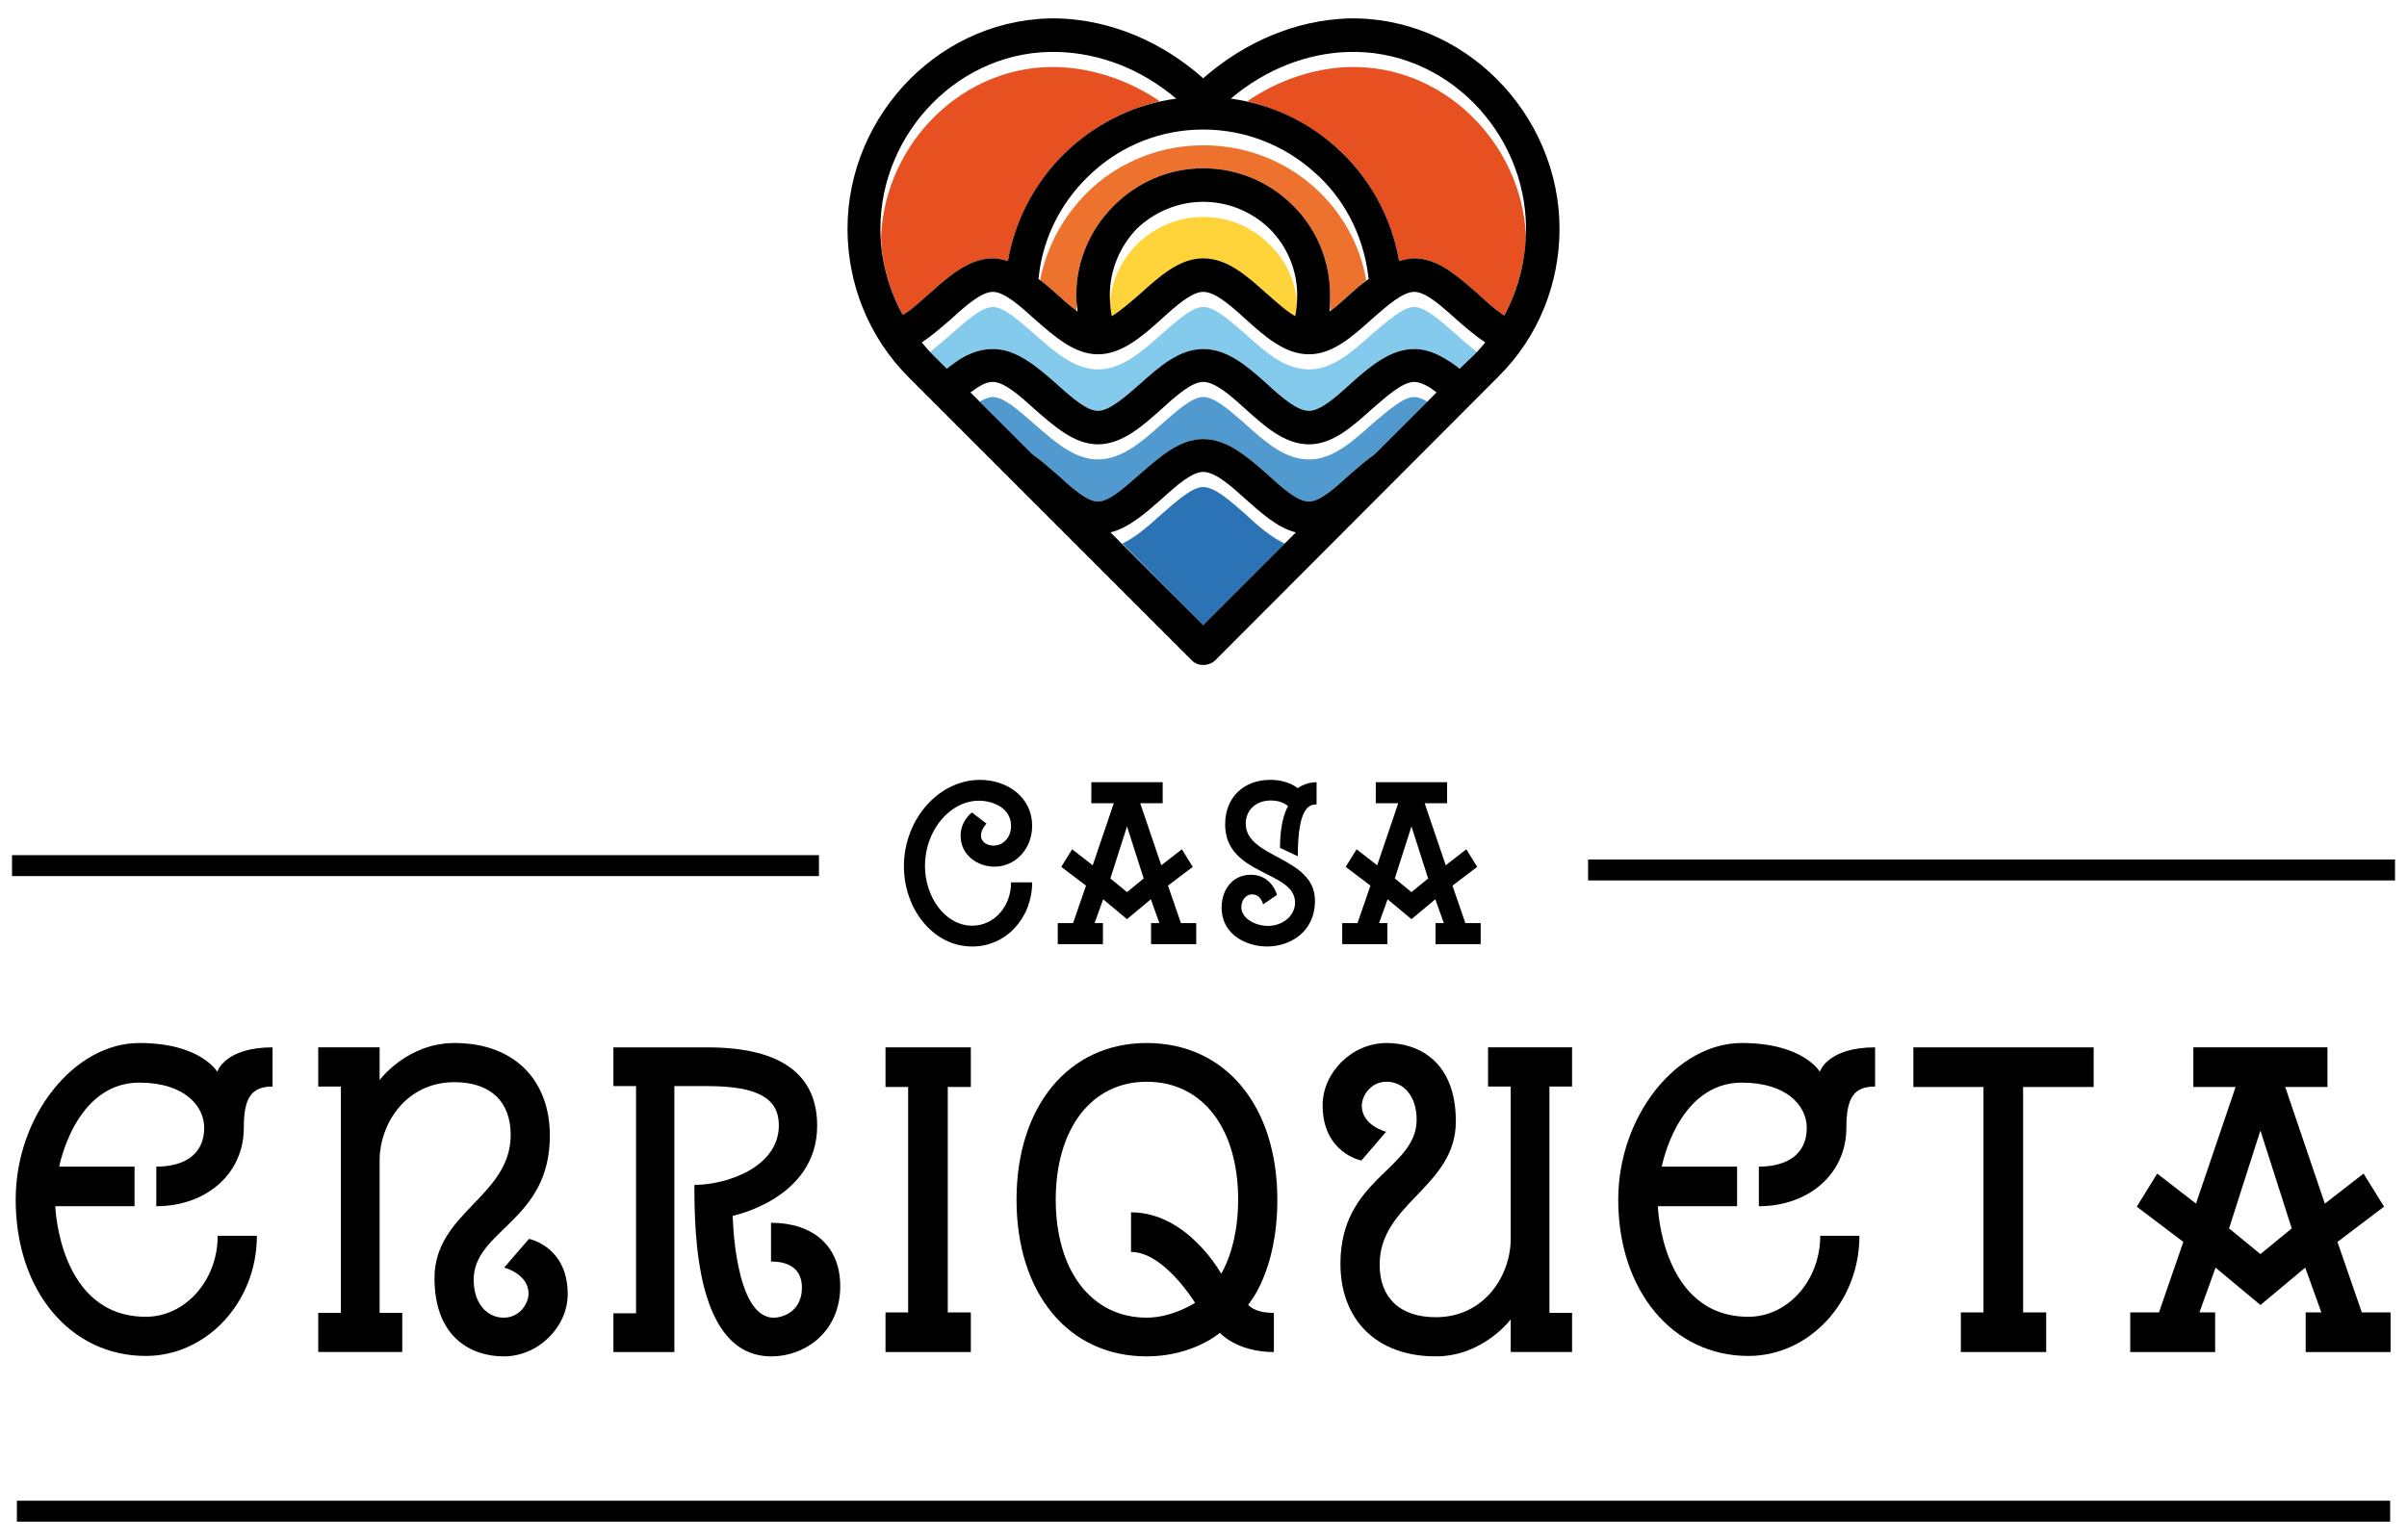
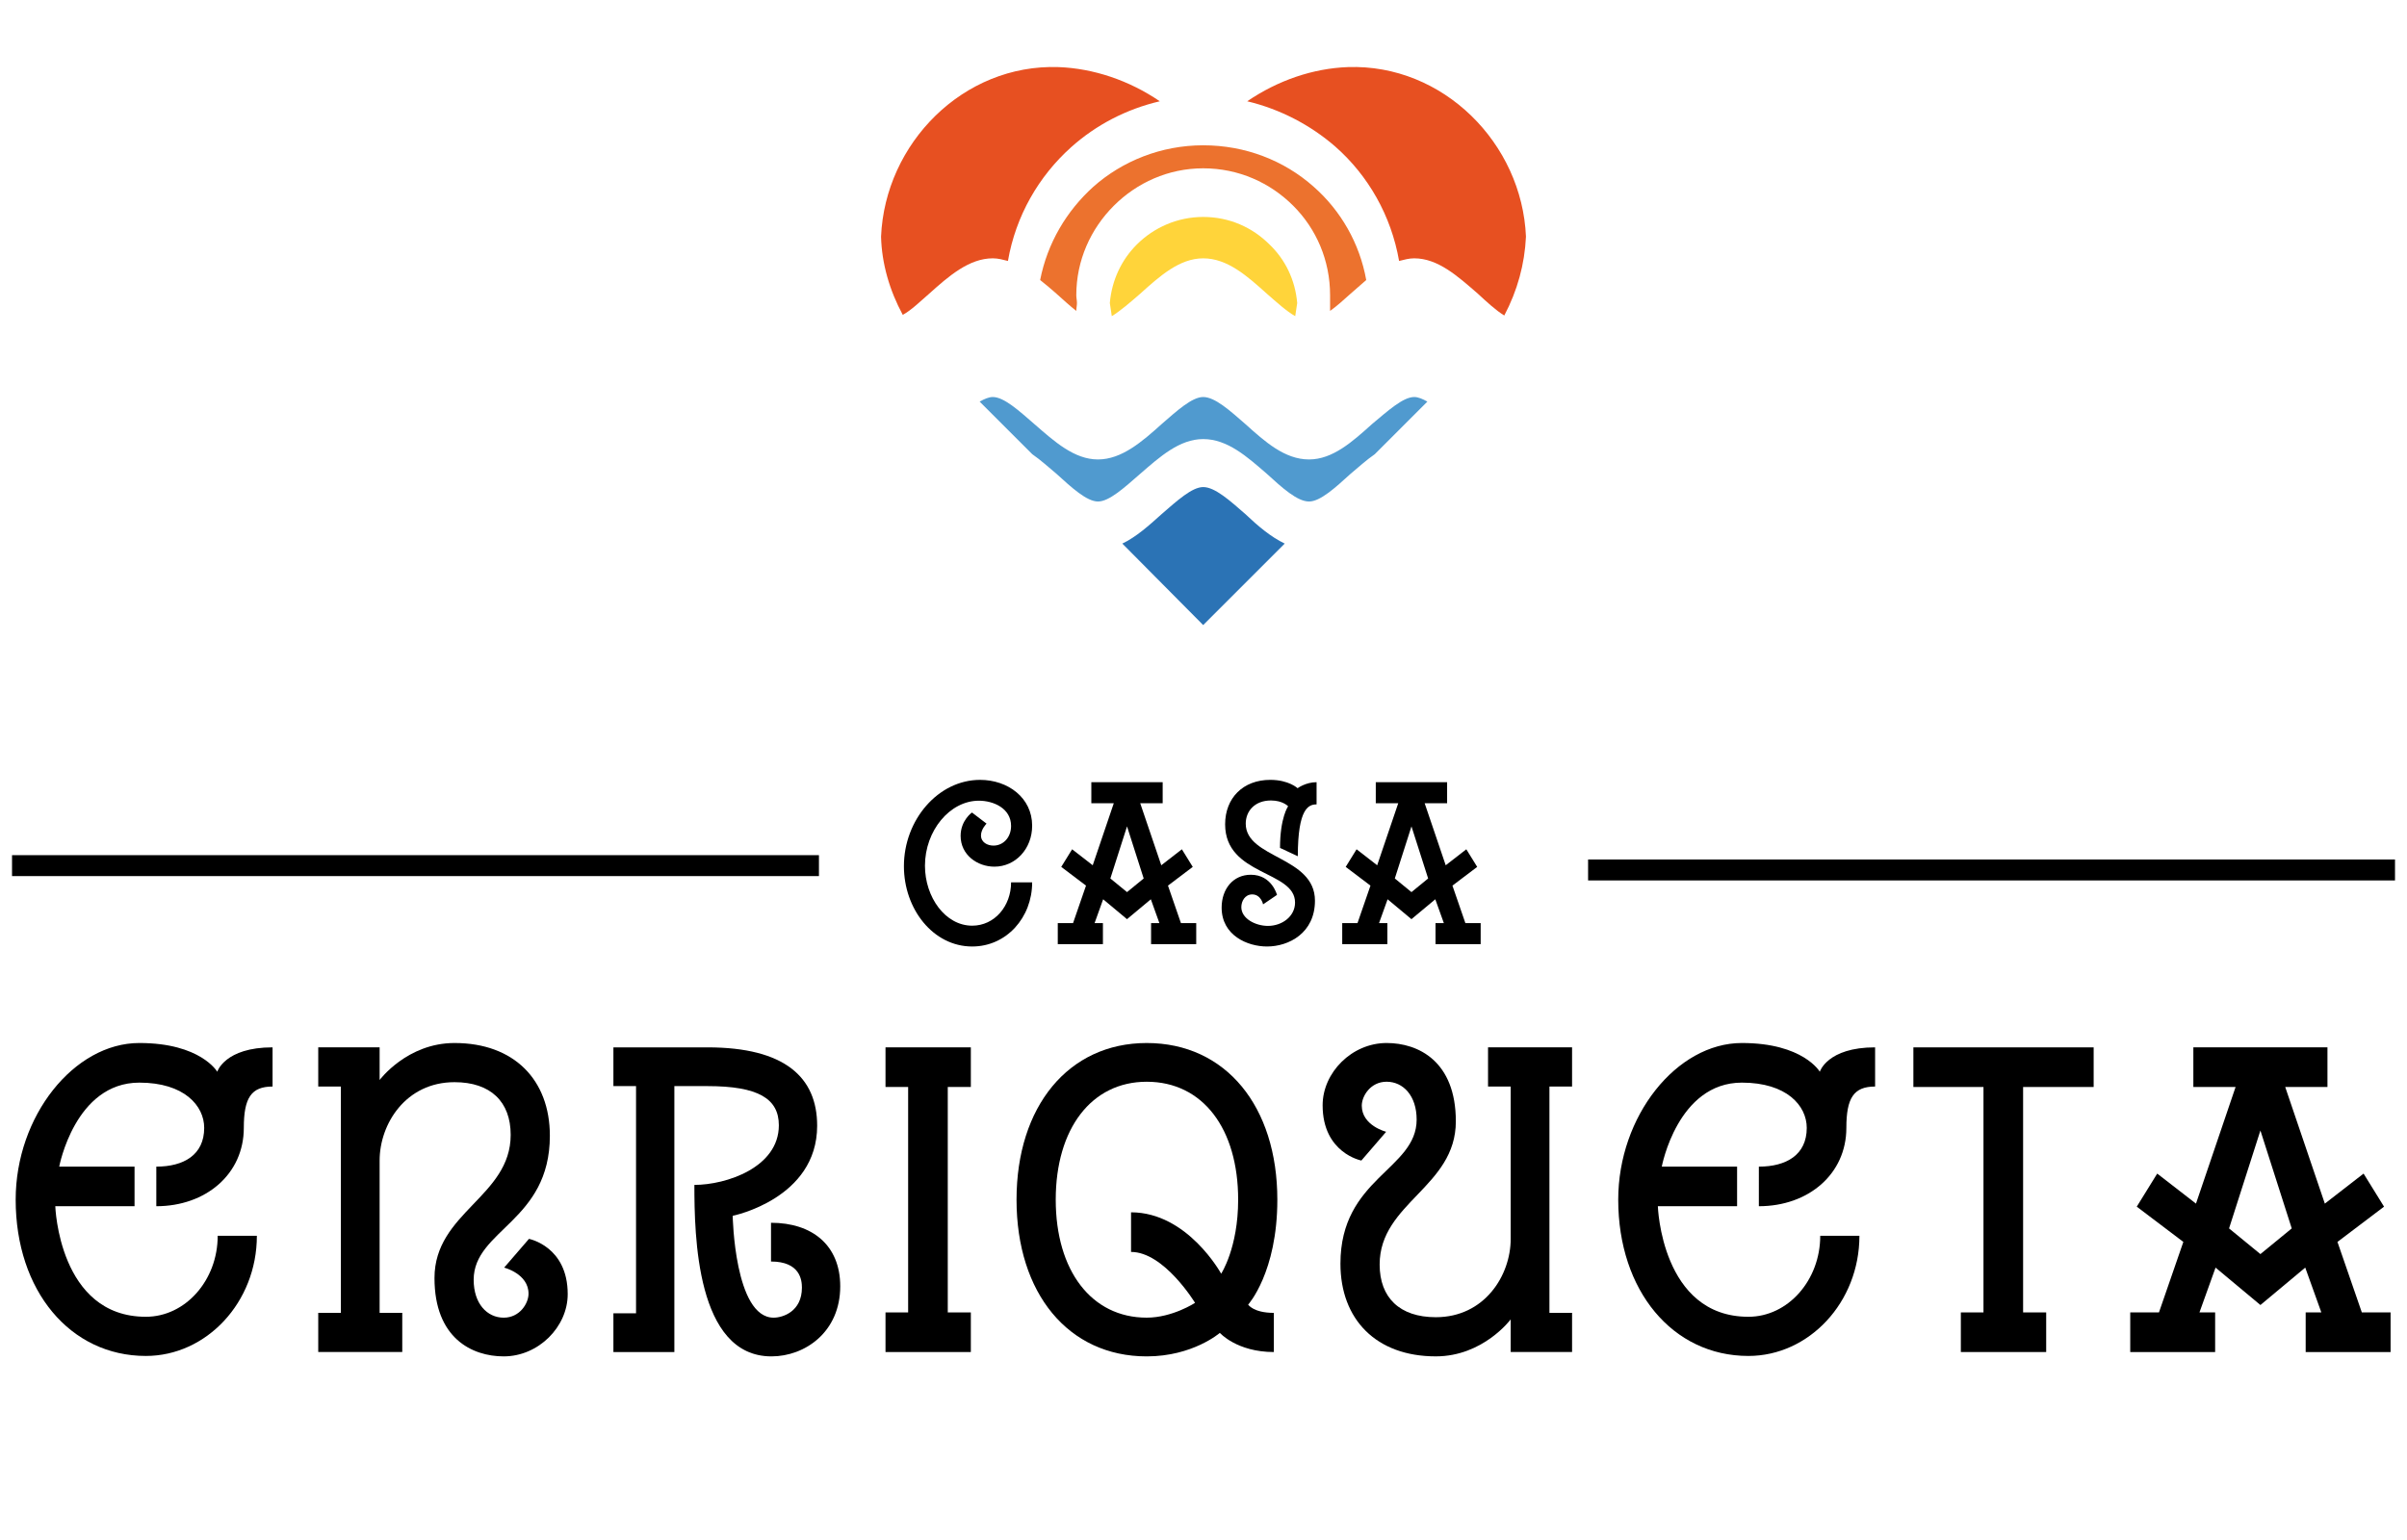
<svg xmlns="http://www.w3.org/2000/svg" id="Laag_1" x="0px" y="0px" width="283.46px" height="181.42px" viewBox="0 0 283.46 181.42" xml:space="preserve">
  <g>
    <path fill="#2B73B5" d="M151.294,64.034c-1.627-0.775-3.178-2.09-4.647-3.485c-1.78-1.548-3.562-3.172-4.954-3.172  c-1.317,0-3.097,1.625-4.878,3.172c-1.548,1.395-3.02,2.71-4.645,3.485l9.522,9.599L151.294,64.034z" />
    <path fill="#509ACF" d="M168.094,47.311c-0.541-0.311-1.084-0.542-1.549-0.542c-1.316,0-3.097,1.626-4.954,3.174  c-2.322,2.091-4.645,4.181-7.432,4.181c-2.865,0-5.188-2.09-7.513-4.181c-1.778-1.548-3.56-3.174-4.954-3.174  c-1.315,0-3.097,1.626-4.876,3.174c-2.324,2.091-4.724,4.181-7.512,4.181c-2.787,0-5.109-2.09-7.509-4.181  c-1.781-1.548-3.561-3.174-4.878-3.174c-0.463,0-1.006,0.232-1.548,0.542l6.194,6.193c1.007,0.696,1.937,1.548,2.866,2.324  c1.78,1.625,3.561,3.251,4.876,3.251c1.317,0,3.099-1.626,4.957-3.251c2.322-2.014,4.644-4.104,7.431-4.104  c2.865,0,5.186,2.091,7.509,4.104c1.782,1.625,3.563,3.251,4.958,3.251c1.315,0,3.094-1.626,4.876-3.251  c0.93-0.775,1.86-1.628,2.865-2.324L168.094,47.311z" />
-     <path fill="#84CAED" d="M173.899,41.427c-0.851-0.619-1.623-1.315-2.477-2.09c-1.779-1.548-3.56-3.175-4.878-3.175  c-1.314,0-3.097,1.626-4.952,3.175c-2.324,2.09-4.646,4.181-7.436,4.181c-2.863,0-5.188-2.09-7.511-4.181  c-1.78-1.548-3.562-3.175-4.956-3.175c-1.315,0-3.095,1.626-4.876,3.175c-2.322,2.09-4.722,4.181-7.508,4.181  c-2.789,0-5.112-2.09-7.512-4.181c-1.781-1.548-3.561-3.175-4.876-3.175c-1.317,0-3.099,1.626-4.879,3.175  c-0.85,0.775-1.701,1.471-2.477,2.09l0.233,0.309l1.703,1.704c0.463-0.389,0.853-0.619,1.471-1.084  c1.238-0.773,2.554-1.239,3.948-1.239c2.787,0,5.109,2.013,7.509,4.104c1.78,1.625,3.562,3.175,4.879,3.175  c1.315,0,3.095-1.55,4.953-3.175c2.322-2.09,4.646-4.104,7.431-4.104c2.865,0,5.189,2.013,7.513,4.104  c1.782,1.625,3.562,3.175,4.954,3.175c1.317,0,3.098-1.55,4.88-3.175c2.322-2.09,4.722-4.104,7.508-4.104  c1.318,0,2.556,0.466,3.794,1.239c0.543,0.309,1.084,0.695,1.548,1.084l1.782-1.704L173.899,41.427z" />
    <path fill="#EC722E" d="M160.894,32.987c-0.774-4.335-3.018-8.206-6.193-10.993c-3.483-3.095-8.054-4.878-13.008-4.878  c-4.955,0-9.522,1.859-12.93,4.878c-3.174,2.866-5.42,6.658-6.27,10.993c0.696,0.543,1.315,1.085,1.934,1.625  c0.775,0.698,1.627,1.472,2.323,2.014c0-0.309,0.077-0.619,0.077-0.929c0-0.309-0.077-0.619-0.077-0.928  c0-4.104,1.705-7.818,4.414-10.528c2.709-2.711,6.424-4.414,10.528-4.414c4.181,0,7.897,1.702,10.608,4.414  c2.71,2.709,4.337,6.424,4.337,10.528v0.928v0.929c0.772-0.542,1.623-1.315,2.399-2.014  C159.655,34.073,160.275,33.53,160.894,32.987" />
    <path fill="#FFD43A" d="M152.765,35.698c-0.233-2.709-1.395-5.11-3.254-6.89c-2.013-2.014-4.723-3.252-7.818-3.252  c-3.02,0-5.806,1.238-7.82,3.252c-1.782,1.78-2.943,4.18-3.174,6.89c0.077,0.542,0.154,1.084,0.231,1.548  c1.01-0.62,2.171-1.625,3.332-2.634c2.32-2.089,4.642-4.179,7.431-4.179c2.863,0,5.186,2.09,7.511,4.179  c1.163,1.009,2.246,2.014,3.328,2.634C152.609,36.782,152.688,36.24,152.765,35.698" />
    <path fill="#E75021" d="M179.705,27.878c-0.462-10.994-9.751-20.362-20.979-19.975c-4.103,0.156-8.207,1.55-11.847,4.027  c3.873,0.928,7.434,2.786,10.375,5.341c3.871,3.406,6.581,8.128,7.51,13.471c0.619-0.154,1.163-0.31,1.78-0.31  c2.787,0,5.109,2.09,7.511,4.18c1.007,0.931,2.089,1.937,3.097,2.556C178.701,34.227,179.552,31.13,179.705,27.878 M136.582,11.93  c-3.638-2.477-7.819-3.871-11.921-4.027c-11.227-0.387-20.439,8.981-20.904,19.975c0.079,3.172,1.007,6.348,2.556,9.212  c1.006-0.542,2.013-1.547,3.095-2.479c2.324-2.09,4.723-4.18,7.511-4.18c0.62,0,1.162,0.156,1.781,0.31  c0.928-5.342,3.638-9.986,7.433-13.393C129.073,14.716,132.634,12.858,136.582,11.93" />
-     <path d="M140.375,77.814l-33.367-33.368c-4.799-4.799-7.201-11.149-7.201-17.496c0-13.549,11.226-25.162,25.008-24.776  c6.037,0.233,11.999,2.709,16.877,7.046c4.954-4.337,10.917-6.813,16.958-7.046c13.7-0.386,25.005,11.227,25.005,24.776  c0,6.347-2.399,12.697-7.277,17.496l-33.293,33.368C142.313,78.512,141.074,78.512,140.375,77.814 M111.499,43.439  c0.463-0.387,0.852-0.619,1.47-1.082c1.239-0.775,2.555-1.241,3.948-1.241c2.789,0,5.11,2.013,7.509,4.104  c1.783,1.627,3.561,3.175,4.88,3.175c1.315,0,3.095-1.548,4.955-3.175c2.32-2.09,4.642-4.104,7.431-4.104  c2.863,0,5.186,2.013,7.511,4.104c1.78,1.627,3.562,3.175,4.956,3.175c1.315,0,3.096-1.548,4.876-3.175  c2.324-2.09,4.724-4.104,7.51-4.104c1.318,0,2.556,0.466,3.794,1.241c0.542,0.309,1.084,0.695,1.548,1.082l1.78-1.702  c0.466-0.465,0.853-0.93,1.242-1.393c-1.163-0.775-2.324-1.781-3.486-2.789c-1.781-1.625-3.56-3.174-4.878-3.174  c-1.314,0-3.097,1.548-4.954,3.174c-2.322,2.092-4.645,4.182-7.432,4.182c-2.865,0-5.189-2.089-7.513-4.182  c-1.78-1.625-3.562-3.174-4.954-3.174c-1.317,0-3.097,1.548-4.878,3.174c-2.322,2.092-4.724,4.182-7.508,4.182  c-2.787,0-5.11-2.089-7.511-4.182c-1.78-1.625-3.56-3.174-4.878-3.174c-1.315,0-3.096,1.548-4.876,3.174  c-1.162,1.007-2.323,2.013-3.484,2.789c0.386,0.463,0.775,0.928,1.238,1.393L111.499,43.439z M152.609,62.716  c-2.167-0.542-4.027-2.244-5.963-3.947c-1.78-1.626-3.562-3.175-4.954-3.175c-1.317,0-3.097,1.549-4.878,3.175  c-1.935,1.704-3.871,3.405-6.039,3.947l10.917,10.917L152.609,62.716z M121.563,53.504c1.005,0.698,1.935,1.548,2.863,2.323  c1.783,1.627,3.561,3.252,4.88,3.252c1.315,0,3.095-1.625,4.955-3.252c2.32-2.014,4.642-4.104,7.431-4.104  c2.863,0,5.186,2.09,7.511,4.104c1.78,1.627,3.562,3.252,4.956,3.252c1.315,0,3.096-1.625,4.876-3.252  c0.93-0.774,1.858-1.625,2.865-2.323l7.277-7.276c-0.311-0.233-0.619-0.466-0.853-0.619c-0.696-0.389-1.238-0.619-1.78-0.619  c-1.314,0-3.097,1.547-4.954,3.172c-2.322,2.091-4.645,4.181-7.432,4.181c-2.865,0-5.189-2.09-7.513-4.181  c-1.78-1.625-3.562-3.172-4.954-3.172c-1.317,0-3.097,1.547-4.878,3.172c-2.322,2.091-4.724,4.181-7.508,4.181  c-2.787,0-5.11-2.09-7.511-4.181c-1.78-1.625-3.56-3.172-4.878-3.172c-0.542,0-1.161,0.23-1.857,0.696  c-0.31,0.232-0.542,0.386-0.775,0.542L121.563,53.504z M164.765,30.742c0.621-0.154,1.161-0.31,1.78-0.31  c2.789,0,5.11,2.09,7.511,4.182c1.005,0.929,2.091,1.935,3.097,2.554c1.704-3.175,2.555-6.658,2.555-10.218  c0-11.383-9.445-21.214-20.98-20.827c-4.8,0.155-9.679,2.013-13.781,5.497c4.643,0.619,8.904,2.633,12.31,5.652  C161.126,20.679,163.836,25.4,164.765,30.742 M152.531,37.245c0.157-0.773,0.233-1.624,0.233-2.477  c0-3.019-1.237-5.808-3.254-7.818c-2.013-1.937-4.723-3.175-7.818-3.175c-3.018,0-5.806,1.238-7.82,3.175  c-1.933,2.01-3.174,4.799-3.174,7.818c0,0.853,0.077,1.704,0.231,2.477c1.01-0.619,2.171-1.624,3.332-2.631  c2.32-2.092,4.642-4.182,7.431-4.182c2.863,0,5.186,2.09,7.511,4.182C150.366,35.621,151.449,36.626,152.531,37.245   M126.905,36.705c-0.077-0.621-0.156-1.24-0.156-1.937c0-4.104,1.704-7.818,4.414-10.528c2.709-2.711,6.426-4.414,10.53-4.414  c4.181,0,7.896,1.702,10.606,4.414c2.712,2.709,4.337,6.424,4.337,10.528c0,0.696,0,1.315-0.077,1.937  c0.774-0.542,1.626-1.317,2.477-2.091c0.699-0.621,1.395-1.24,2.169-1.78c-0.078-0.156-0.078-0.233-0.078-0.389  c-0.619-4.876-2.941-9.212-6.424-12.231c-3.485-3.096-8.056-4.956-13.01-4.956c-4.955,0-9.522,1.859-12.93,4.956  c-3.484,3.096-5.884,7.432-6.427,12.309c0,0.156,0,0.233-0.076,0.312c0.774,0.541,1.47,1.16,2.166,1.78  C125.278,35.388,126.131,36.163,126.905,36.705 M138.519,11.62c-4.104-3.483-8.981-5.342-13.859-5.497  c-11.536-0.387-20.979,9.444-20.979,20.827c0,3.561,0.929,7.043,2.631,10.141c1.008-0.542,2.013-1.547,3.098-2.477  c2.323-2.092,4.723-4.182,7.508-4.182c0.621,0,1.162,0.156,1.781,0.31c0.928-5.342,3.638-9.986,7.433-13.393  C129.537,14.329,133.795,12.239,138.519,11.62" />
  </g>
  <g>
    <rect x="187.021" y="101.252" width="95.026" height="2.465" />
  </g>
  <g>
    <rect x="1.417" y="100.739" width="95.026" height="2.466" />
  </g>
  <g>
    <g>
-       <rect x="1.988" y="176.788" width="279.487" height="2.465" />
-     </g>
+       </g>
  </g>
  <g>
    <path d="M119.071,103.946h2.481c0,4.144-3.026,7.553-7.061,7.553c-4.607,0-8.042-4.417-8.042-9.461  c0-5.452,4.034-10.168,8.968-10.168c3.272,0,6.134,2.099,6.134,5.398c0,2.728-1.963,4.826-4.444,4.826  c-2.017,0-3.98-1.39-3.98-3.626c0-1.827,1.336-2.754,1.336-2.754l1.717,1.31c0,0-0.654,0.652-0.654,1.39  c0,0.817,0.762,1.198,1.472,1.198c1.145,0,2.071-0.953,2.071-2.316c0-2.072-2.071-2.972-3.789-2.972  c-3.435,0-6.352,3.544-6.352,7.66c0,3.707,2.399,7.062,5.561,7.062C117.136,109.045,119.071,106.727,119.071,103.946z" />
    <path d="M128.526,92.144h8.396v2.479h-2.644l2.48,7.307l2.426-1.882l1.28,2.073l-2.916,2.206l1.525,4.417h1.801v2.481h-5.317  v-2.481h0.981l-1.009-2.808l-2.808,2.344l-2.808-2.344l-1.009,2.808h0.982v2.481h-5.317v-2.481h1.8l1.526-4.417l-2.917-2.206  l1.282-2.073l2.426,1.882l2.48-7.307h-2.644V92.144z M132.724,105.092l1.962-1.607l-1.962-6.136l-1.962,6.136L132.724,105.092z" />
    <path d="M150.741,99.885c0-3.57,0.953-4.906,0.953-4.906s-0.626-0.682-2.018-0.682c-1.908,0-2.972,1.253-2.972,2.727  c0,4.115,8.151,3.844,8.151,9.078c0,3.814-3.079,5.397-5.644,5.397c-2.317,0-5.345-1.31-5.345-4.582c0-2.206,1.363-3.87,3.436-3.87  c2.48,0,3.083,2.373,3.083,2.373l-1.639,1.116c0-0.054-0.271-1.173-1.28-1.173c-0.846,0-1.281,0.791-1.281,1.5  c0,1.364,1.688,2.209,3.136,2.209c1.663,0,3.19-1.118,3.19-2.753c0-3.79-8.234-3.136-8.234-9.215c0-3.082,2.1-5.235,5.315-5.235  c2.184,0,3.219,0.983,3.219,0.983s0.954-0.709,2.236-0.709v2.617c-0.928,0-2.209,0.436-2.209,6.106L150.741,99.885z" />
    <path d="M162.023,92.144h8.396v2.479h-2.644l2.479,7.307l2.427-1.882l1.281,2.073l-2.916,2.206l1.525,4.417h1.8v2.481h-5.317  v-2.481h0.982l-1.008-2.808l-2.809,2.344l-2.808-2.344l-1.009,2.808h0.981v2.481h-5.316v-2.481h1.798l1.528-4.417l-2.916-2.206  l1.281-2.073l2.426,1.882l2.48-7.307h-2.645V92.144z M166.222,105.092l1.962-1.607l-1.962-6.136l-1.962,6.136L166.222,105.092z" />
  </g>
  <g>
    <path d="M18.407,137.431c3.229,0,5.64-1.385,5.64-4.564c0-2.615-2.358-5.332-7.639-5.332c-7.588,0-9.434,9.896-9.434,9.896h8.87  v4.665H6.512c0,0,0.41,13.022,10.665,13.022c4.666,0,8.46-4.307,8.46-9.537h4.613c0,7.846-5.946,14.152-13.073,14.152  c-8.922,0-15.331-7.69-15.331-18.408c0-9.844,6.871-18.457,14.562-18.457c7.229,0,9.178,3.385,9.178,3.385s0.872-2.873,6.512-2.873  v4.616c-2.513,0-3.385,1.333-3.385,4.87c0,5.435-4.461,9.229-10.305,9.229V137.431z" />
    <path d="M62.293,145.942c0,0,4.563,0.87,4.563,6.51c0,3.847-3.435,7.332-7.536,7.332c-3.744,0-8.152-2.153-8.152-9.229  c0-7.743,8.973-9.588,8.973-16.869c0-3.896-2.359-6.204-6.615-6.204c-5.742,0-8.819,4.922-8.819,9.229v17.946h2.666v4.613h-9.895  v-4.613h2.667v-26.662h-2.667v-4.616h7.229v3.846c0,0,3.23-4.357,8.819-4.357c7.025,0,11.229,4.357,11.229,10.92  c0,10.102-8.973,11.075-8.973,16.972c0,2.821,1.59,4.463,3.539,4.463c1.897,0,2.922-1.693,2.922-2.822  c0-2.357-2.871-3.074-2.871-3.074L62.293,145.942z" />
    <path d="M98.95,151.53c0,5.382-4.153,8.254-8.1,8.254c-8.87,0-9.076-14.305-9.076-20.201c3.744,0,9.947-2.051,9.947-7.024  c0-3.128-2.41-4.614-8.408-4.614h-3.897v31.327h-7.178v-4.563h2.666v-26.764h-2.666v-4.564h11.075c9.125,0,12.92,3.539,12.92,9.23  c0,8.613-9.947,10.612-9.947,10.612s0.207,12,4.82,12c1.076,0,3.332-0.719,3.332-3.538c0-0.873-0.205-3.077-3.64-3.077v-4.564  C95.618,144.043,98.95,146.658,98.95,151.53z" />
    <path d="M111.614,128.047v26.559h2.717v4.666h-10.049v-4.666h2.666v-26.559h-2.666v-4.667h10.049v4.667H111.614z" />
    <path d="M146.99,153.684c0,0,0.613,0.975,3.026,0.975v4.613c-4.359,0-6.36-2.257-6.36-2.257s-3.177,2.77-8.614,2.77  c-9.228,0-15.33-7.434-15.33-18.459c0-10.97,6.102-18.457,15.33-18.457c9.333,0,15.384,7.487,15.384,18.457  C150.427,149.89,146.99,153.684,146.99,153.684z M140.735,153.478c0,0-3.642-5.999-7.537-5.999v-4.666  c6.665,0,10.612,7.23,10.612,7.23s2.001-3.024,2.001-8.718c0-8.356-4.154-13.894-10.769-13.894  c-6.511,0-10.714,5.537-10.714,13.894c0,8.358,4.204,13.897,10.714,13.897C138.068,155.223,140.735,153.478,140.735,153.478z" />
    <path d="M160.321,136.712c0,0-4.562-0.872-4.562-6.51c0-3.847,3.435-7.334,7.537-7.334c3.741,0,8.151,2.153,8.151,9.23  c0,7.741-8.973,9.588-8.973,16.866c0,3.898,2.357,6.205,6.613,6.205c5.743,0,8.82-4.922,8.82-9.228v-17.946h-2.668v-4.616h9.896  v4.616h-2.666v26.662h2.666v4.613h-7.229v-3.845c0,0-3.231,4.357-8.82,4.357c-7.024,0-11.229-4.357-11.229-10.922  c0-10.1,8.974-11.074,8.974-16.971c0-2.819-1.59-4.46-3.537-4.46c-1.898,0-2.924,1.691-2.924,2.819  c0,2.359,2.871,3.077,2.871,3.077L160.321,136.712z" />
    <path d="M207.132,137.431c3.229,0,5.64-1.385,5.64-4.564c0-2.615-2.358-5.332-7.641-5.332c-7.587,0-9.432,9.896-9.432,9.896h8.869  v4.665h-9.331c0,0,0.409,13.022,10.663,13.022c4.667,0,8.46-4.307,8.46-9.537h4.614c0,7.846-5.946,14.152-13.074,14.152  c-8.921,0-15.33-7.69-15.33-18.408c0-9.844,6.871-18.457,14.561-18.457c7.23,0,9.178,3.385,9.178,3.385s0.872-2.873,6.513-2.873  v4.616c-2.513,0-3.386,1.333-3.386,4.87c0,5.435-4.46,9.229-10.304,9.229V137.431z" />
  </g>
  <polygon points="246.559,128.049 246.559,123.382 225.329,123.382 225.329,128.049 233.585,128.049 233.585,154.605  230.919,154.605 230.919,159.271 240.969,159.271 240.969,154.605 238.251,154.605 238.251,128.049 " />
  <g>
    <path d="M258.299,123.38h15.793v4.667h-4.975l4.667,13.741l4.563-3.538l2.409,3.896l-5.486,4.153l2.871,8.306h3.386v4.666h-9.999  v-4.666h1.845l-1.896-5.279l-5.279,4.407l-5.283-4.407l-1.896,5.279h1.847v4.666h-9.998v-4.666h3.383l2.871-8.306l-5.486-4.153  l2.409-3.896l4.564,3.538l4.666-13.741h-4.975V123.38z M266.197,147.734l3.69-3.025l-3.69-11.534l-3.692,11.534L266.197,147.734z" />
  </g>
</svg>